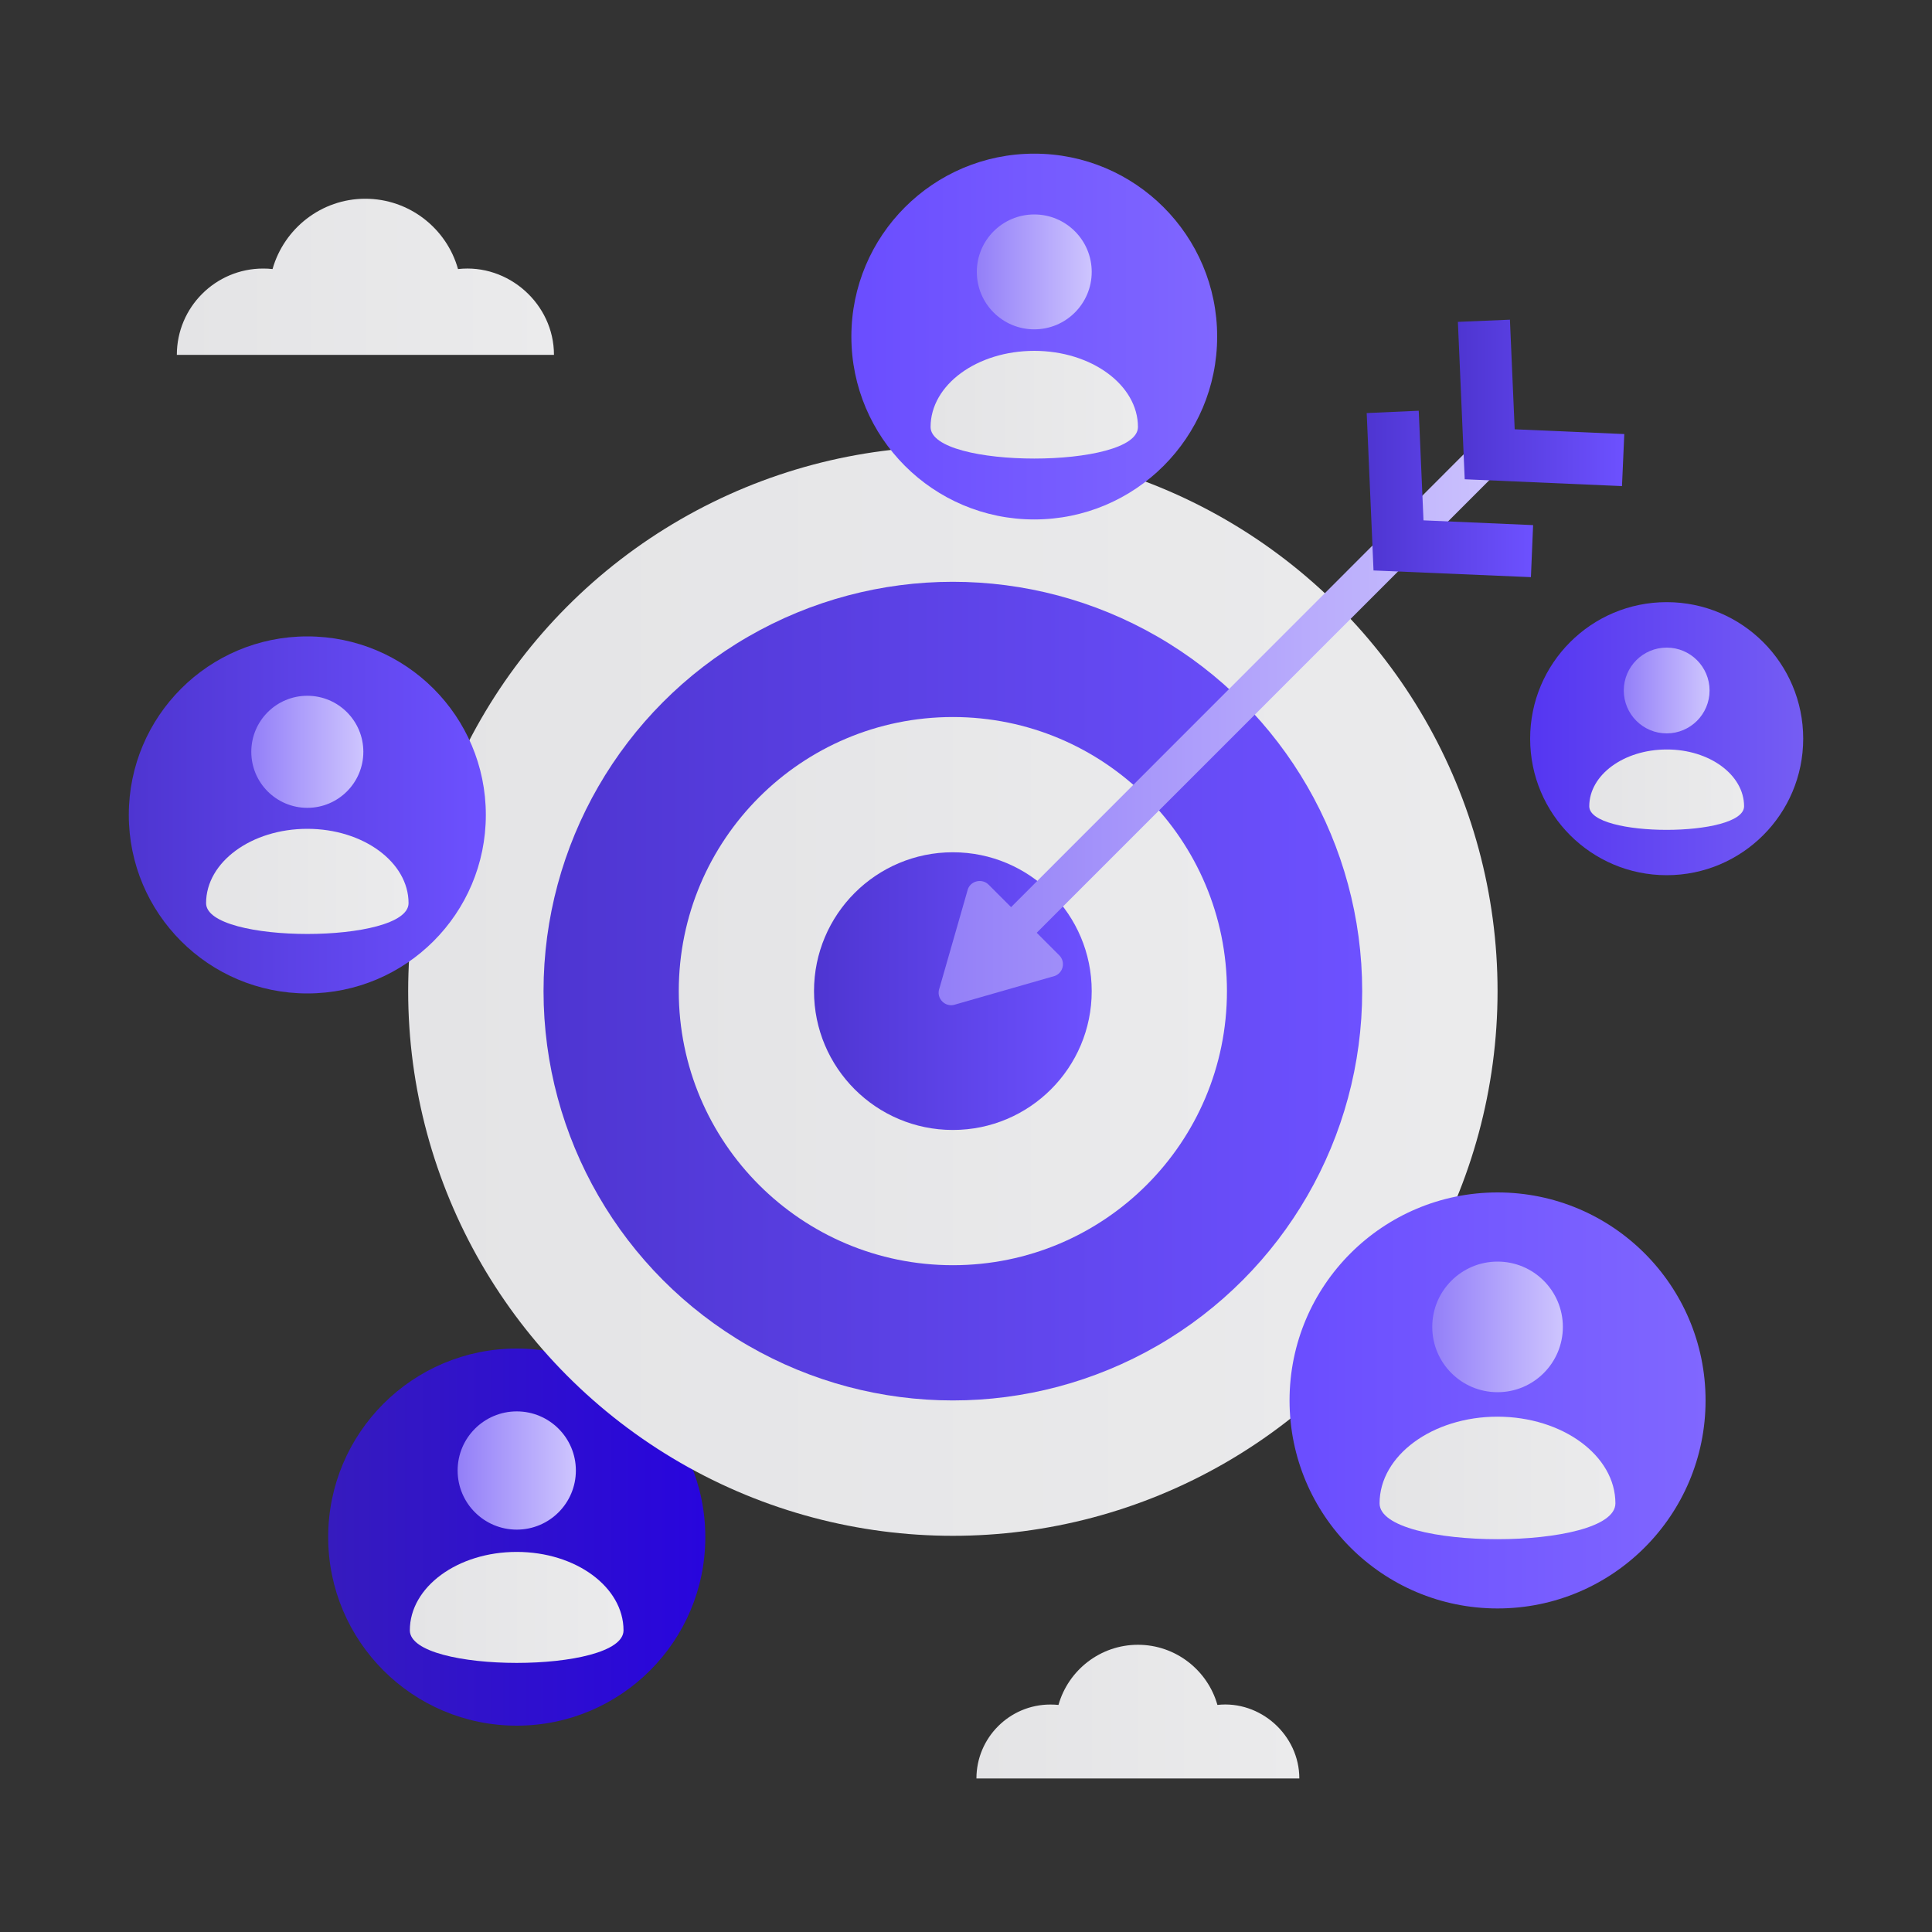
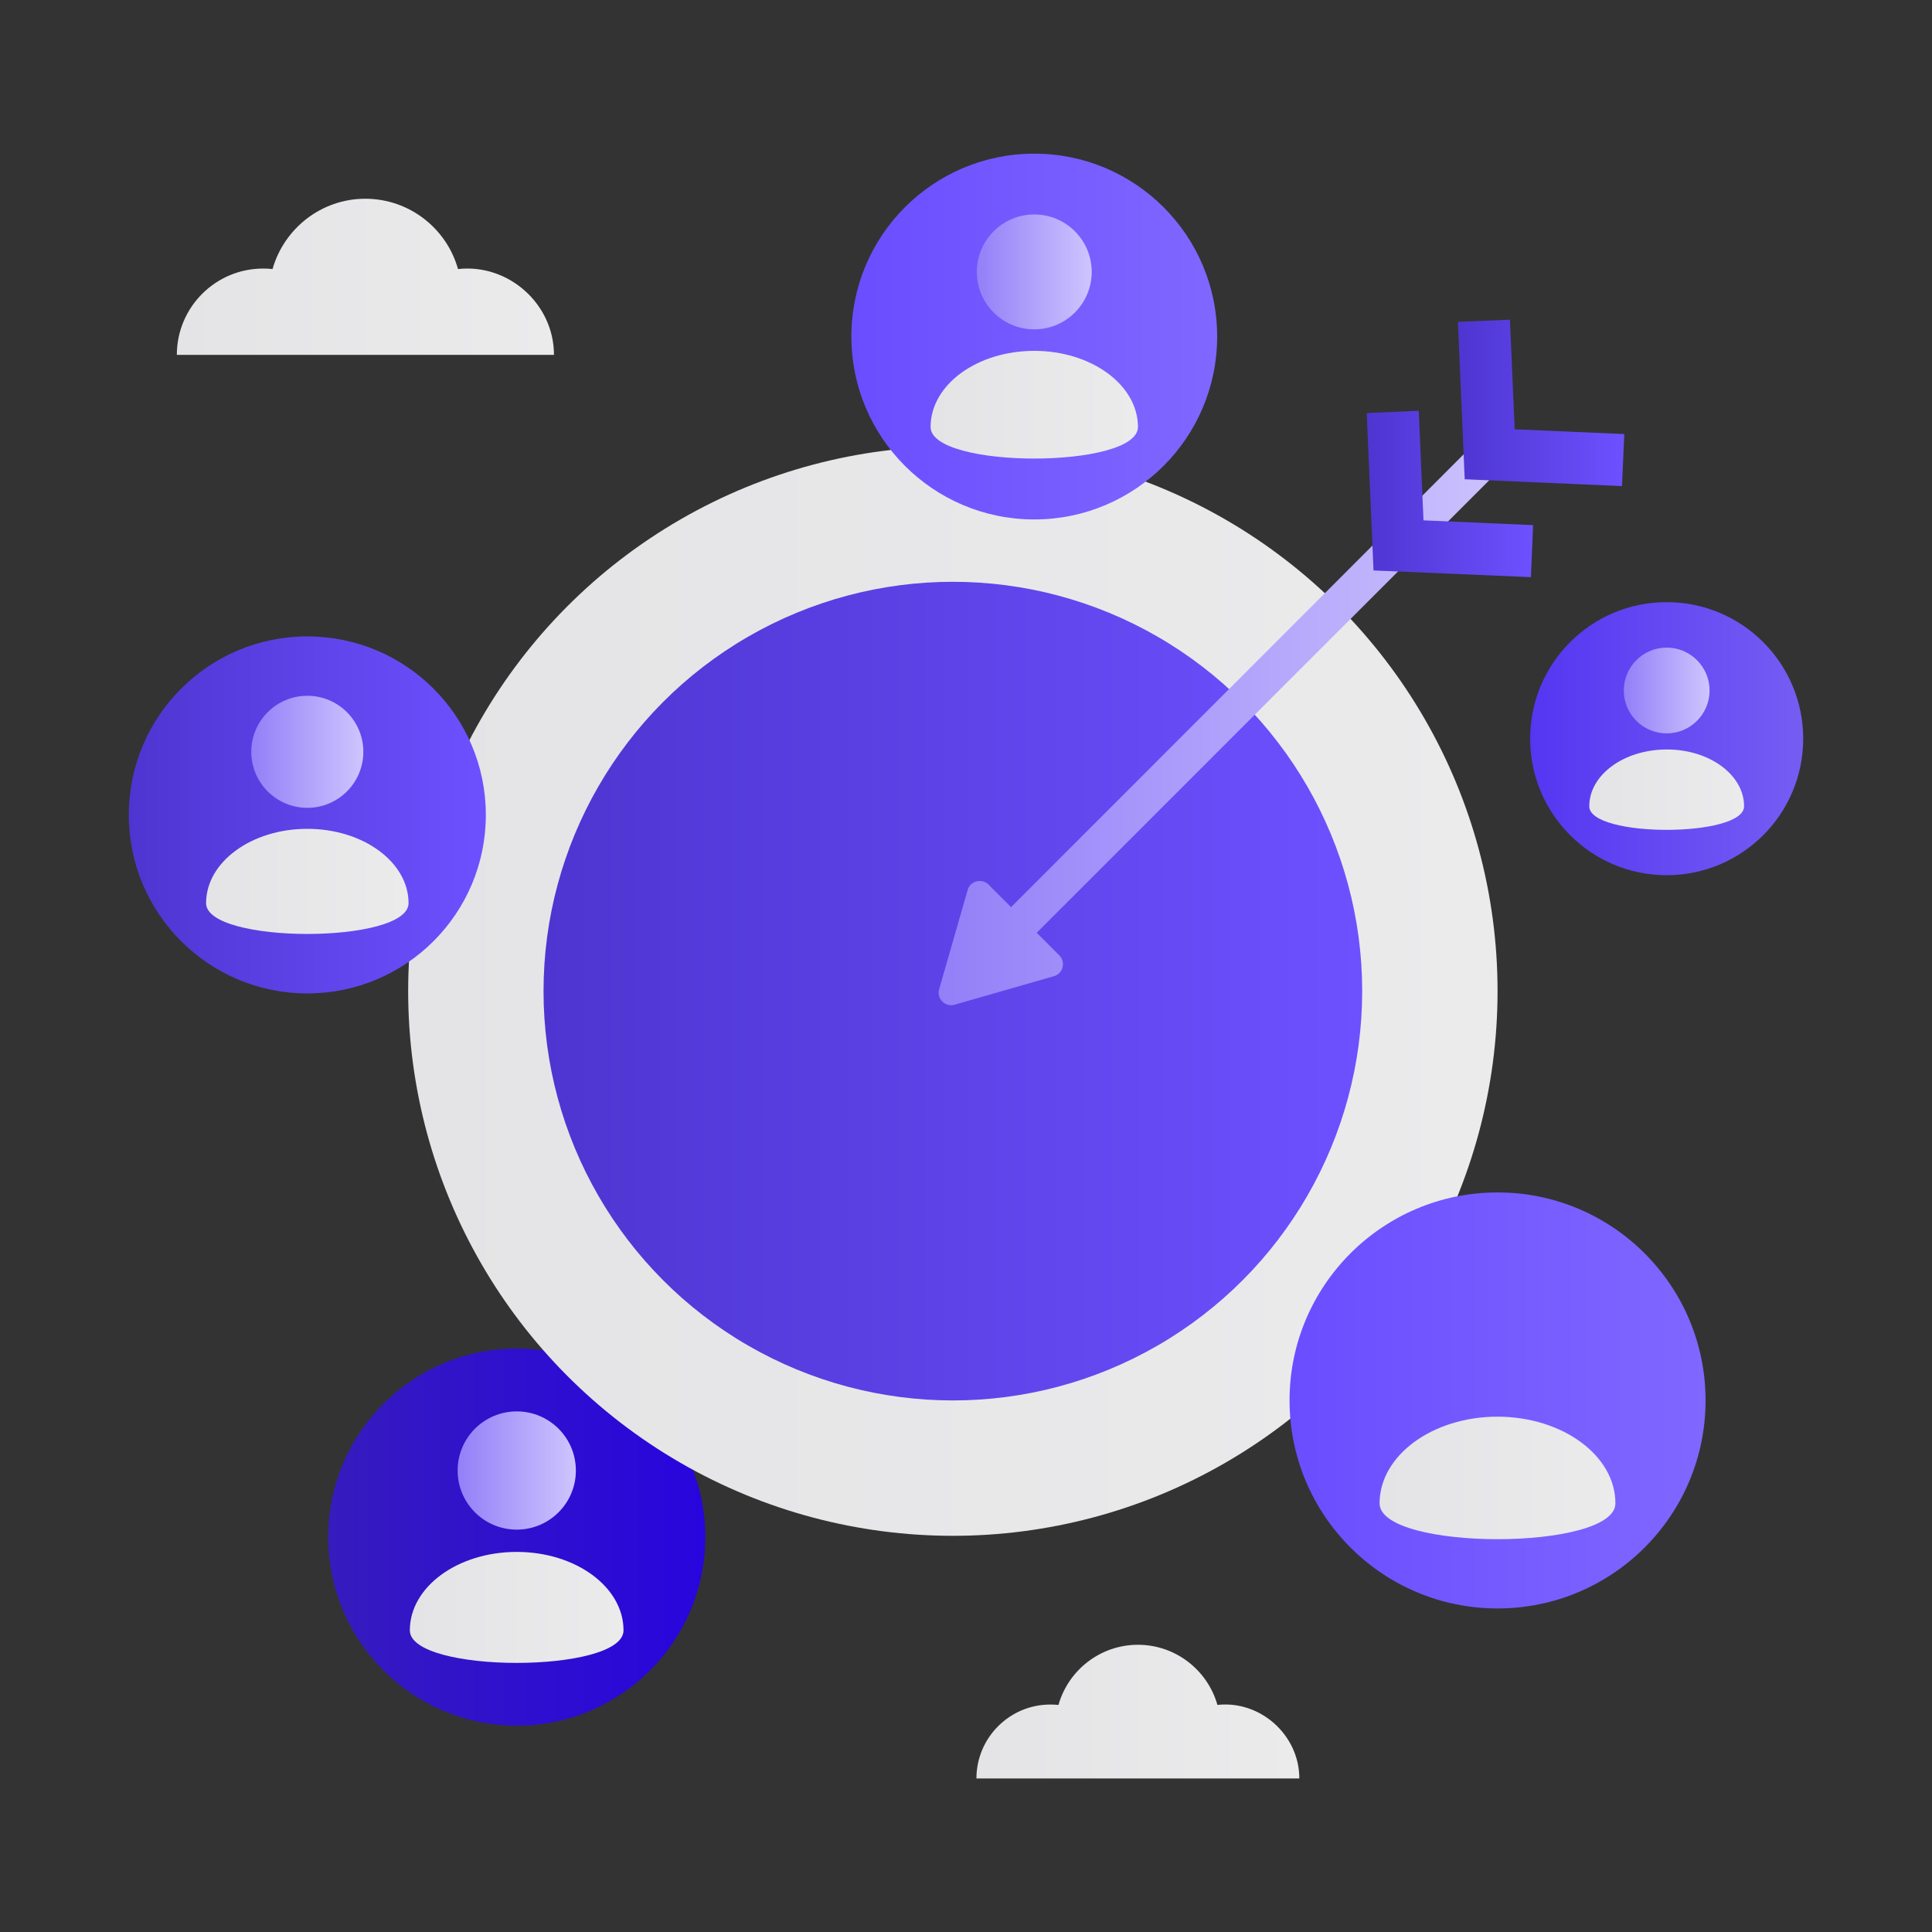
<svg xmlns="http://www.w3.org/2000/svg" id="SvgjsSvg1153" width="360" height="360" version="1.1">
  <rect width="100%" height="100%" fill="#333333" stroke="none" />
  <defs id="SvgjsDefs1154" />
  <g id="SvgjsG1155" transform="matrix(1,0,0,1,0,0)">
    <svg enable-background="new 0 0 150 150" viewBox="0 0 150 150" width="360" height="360">
      <linearGradient id="a" x1="25.48" x2="54.752" y1="119.343" y2="119.343" gradientUnits="userSpaceOnUse">
        <stop offset="0" stop-color="#361bbe" class="stopColor1bbe6c svgShape" />
        <stop offset="1" stop-color="#2805dd" class="stopColor05bbdd svgShape" />
      </linearGradient>
      <circle cx="40.12" cy="119.34" r="14.64" fill="url(#a)" />
      <linearGradient id="b" x1="35.522" x2="44.71" y1="114.173" y2="114.173" gradientUnits="userSpaceOnUse">
        <stop offset="0" stop-color="#937ff8" class="stopColorf8a57f svgShape" />
        <stop offset="1" stop-color="#cec5fe" class="stopColorfee2c5 svgShape" />
      </linearGradient>
      <circle cx="40.12" cy="114.17" r="4.59" fill="url(#b)" />
      <linearGradient id="c" x1="31.821" x2="48.411" y1="124.799" y2="124.799" gradientUnits="userSpaceOnUse">
        <stop offset="0" stop-color="#e4e4e6" class="stopColore5e6e4 svgShape" />
        <stop offset="1" stop-color="#ebebec" class="stopColorececeb svgShape" />
      </linearGradient>
      <path fill="url(#c)" d="M48.41,126.58c0,3.37-16.59,3.37-16.59,0    c0-3.37,3.71-6.09,8.3-6.09S48.41,123.22,48.41,126.58z" />
      <linearGradient id="d" x1="13.732" x2="43.011" y1="21.486" y2="21.486" gradientUnits="userSpaceOnUse">
        <stop offset="0" stop-color="#e4e4e6" class="stopColore5e6e4 svgShape" />
        <stop offset="1" stop-color="#ebebec" class="stopColorececeb svgShape" />
      </linearGradient>
      <path fill="url(#d)" d="M43.01,27.55H13.73   c0-3.7,3.01-6.7,6.7-6.7c0.25,0,0.49,0.01,0.73,0.04c0.89-3.14,3.78-5.46,7.2-5.46s6.32,2.31,7.2,5.46   C39.47,20.45,43.01,23.6,43.01,27.55z" />
      <linearGradient id="e" x1="75.813" x2="100.879" y1="132.888" y2="132.888" gradientUnits="userSpaceOnUse">
        <stop offset="0" stop-color="#e4e4e6" class="stopColore5e6e4 svgShape" />
        <stop offset="1" stop-color="#ebebec" class="stopColorececeb svgShape" />
      </linearGradient>
-       <path fill="url(#e)" d="M100.88,138.08H75.81   c0-3.16,2.57-5.74,5.74-5.74c0.21,0,0.42,0.01,0.63,0.03c0.76-2.69,3.24-4.67,6.17-4.67s5.41,1.98,6.17,4.67   C97.84,132,100.88,134.7,100.88,138.08z" />
+       <path fill="url(#e)" d="M100.88,138.08H75.81   c0-3.16,2.57-5.74,5.74-5.74c0.21,0,0.42,0.01,0.63,0.03c0.76-2.69,3.24-4.67,6.17-4.67s5.41,1.98,6.17,4.67   C97.84,132,100.88,134.7,100.88,138.08" />
      <linearGradient id="f" x1="31.69" x2="116.268" y1="76.946" y2="76.946" gradientUnits="userSpaceOnUse">
        <stop offset="0" stop-color="#e4e4e6" class="stopColore5e6e4 svgShape" />
        <stop offset="1" stop-color="#ebebec" class="stopColorececeb svgShape" />
      </linearGradient>
      <circle cx="73.98" cy="76.95" r="42.29" fill="url(#f)" />
      <linearGradient id="g" x1="42.194" x2="105.763" y1="76.946" y2="76.946" gradientUnits="userSpaceOnUse">
        <stop offset="0" stop-color="#4e35d1" class="stopColorbf35d1 svgShape" />
        <stop offset="1" stop-color="#6d51ff" class="stopColorff5160 svgShape" />
      </linearGradient>
      <circle cx="73.98" cy="76.95" r="31.78" fill="url(#g)" />
      <linearGradient id="h" x1="52.698" x2="95.259" y1="76.946" y2="76.946" gradientUnits="userSpaceOnUse">
        <stop offset="0" stop-color="#e4e4e6" class="stopColore5e6e4 svgShape" />
        <stop offset="1" stop-color="#ebebec" class="stopColorececeb svgShape" />
      </linearGradient>
-       <circle cx="73.98" cy="76.95" r="21.28" fill="url(#h)" />
      <linearGradient id="i" x1="63.203" x2="84.755" y1="76.946" y2="76.946" gradientUnits="userSpaceOnUse">
        <stop offset="0" stop-color="#4e35d1" class="stopColorbf35d1 svgShape" />
        <stop offset="1" stop-color="#6d51ff" class="stopColorff5160 svgShape" />
      </linearGradient>
-       <circle cx="73.98" cy="76.95" r="10.78" fill="url(#i)" />
      <g>
        <linearGradient id="j" x1="72.87" x2="118.265" y1="55.358" y2="55.358" gradientUnits="userSpaceOnUse">
          <stop offset="0" stop-color="#937ff8" class="stopColorf8a57f svgShape" />
          <stop offset="1" stop-color="#cec5fe" class="stopColorfee2c5 svgShape" />
        </linearGradient>
        <path fill="url(#j)" d="M75.15,69.02l-2.21,7.7    c-0.3,0.79,0.47,1.56,1.26,1.26l7.7-2.21c0.66-0.25,0.84-1.1,0.34-1.6l-1.75-1.75l37.77-37.77l-2-2L78.5,70.43l-1.75-1.75    C76.25,68.19,75.4,68.37,75.15,69.02z" />
        <linearGradient id="k" x1="113.189" x2="126.109" y1="31.276" y2="31.276" gradientUnits="userSpaceOnUse">
          <stop offset="0" stop-color="#4e35d1" class="stopColorbf35d1 svgShape" />
          <stop offset="1" stop-color="#6d51ff" class="stopColorff5160 svgShape" />
        </linearGradient>
        <polygon fill="url(#k)" points="117.23 24.82 117.6 33.33 126.11 33.7 125.93 37.74 113.72 37.21 113.19 24.99" />
        <linearGradient id="l" x1="106.112" x2="119.033" y1="38.352" y2="38.352" gradientUnits="userSpaceOnUse">
          <stop offset="0" stop-color="#4e35d1" class="stopColorbf35d1 svgShape" />
          <stop offset="1" stop-color="#6d51ff" class="stopColorff5160 svgShape" />
        </linearGradient>
        <polygon fill="url(#l)" points="110.15 31.89 110.52 40.4 119.03 40.77 118.86 44.81 106.64 44.29 106.11 32.07" />
      </g>
      <g>
        <linearGradient id="m" x1="100.113" x2="132.422" y1="108.731" y2="108.731" gradientUnits="userSpaceOnUse">
          <stop offset="0" stop-color="#6a4dff" class="stopColor7c48e8 svgShape" />
          <stop offset="1" stop-color="#8067ff" class="stopColora267ff svgShape" />
        </linearGradient>
        <circle cx="116.27" cy="108.73" r="16.15" fill="url(#m)" />
        <linearGradient id="n" x1="111.197" x2="121.338" y1="103.024" y2="103.024" gradientUnits="userSpaceOnUse">
          <stop offset="0" stop-color="#937ff8" class="stopColorf8a57f svgShape" />
          <stop offset="1" stop-color="#cec5fe" class="stopColorfee2c5 svgShape" />
        </linearGradient>
-         <circle cx="116.27" cy="103.02" r="5.07" fill="url(#n)" />
        <linearGradient id="o" x1="107.112" x2="125.424" y1="114.753" y2="114.753" gradientUnits="userSpaceOnUse">
          <stop offset="0" stop-color="#e4e4e6" class="stopColore5e6e4 svgShape" />
          <stop offset="1" stop-color="#ebebec" class="stopColorececeb svgShape" />
        </linearGradient>
        <path fill="url(#o)" d="M125.42,116.72    c0,3.71-18.31,3.71-18.31,0s4.1-6.73,9.16-6.73C121.32,110,125.42,113.01,125.42,116.72z" />
      </g>
      <g>
        <linearGradient id="p" x1="118.795" x2="140" y1="57.351" y2="57.351" gradientUnits="userSpaceOnUse">
          <stop offset="0" stop-color="#5536f2" class="stopColor367bf2 svgShape" />
          <stop offset="1" stop-color="#755df3" class="stopColor5dc6f3 svgShape" />
        </linearGradient>
        <circle cx="129.4" cy="57.35" r="10.6" fill="url(#p)" />
        <linearGradient id="q" x1="126.07" x2="132.726" y1="53.605" y2="53.605" gradientUnits="userSpaceOnUse">
          <stop offset="0" stop-color="#937ff8" class="stopColorf8a57f svgShape" />
          <stop offset="1" stop-color="#cec5fe" class="stopColorfee2c5 svgShape" />
        </linearGradient>
        <circle cx="129.4" cy="53.61" r="3.33" fill="url(#q)" />
        <linearGradient id="r" x1="123.388" x2="135.407" y1="61.303" y2="61.303" gradientUnits="userSpaceOnUse">
          <stop offset="0" stop-color="#e4e4e6" class="stopColore5e6e4 svgShape" />
          <stop offset="1" stop-color="#ebebec" class="stopColorececeb svgShape" />
        </linearGradient>
        <path fill="url(#r)" d="M135.41,62.6c0,2.44-12.02,2.44-12.02,0    c0-2.44,2.69-4.41,6.01-4.41C132.72,58.18,135.41,60.16,135.41,62.6z" />
      </g>
      <g>
        <linearGradient id="s" x1="66.094" x2="94.499" y1="26.127" y2="26.127" gradientUnits="userSpaceOnUse">
          <stop offset="0" stop-color="#6a4dff" class="stopColor7c48e8 svgShape" />
          <stop offset="1" stop-color="#8067ff" class="stopColora267ff svgShape" />
        </linearGradient>
        <circle cx="80.3" cy="26.13" r="14.2" fill="url(#s)" />
        <linearGradient id="t" x1="75.838" x2="84.755" y1="21.11" y2="21.11" gradientUnits="userSpaceOnUse">
          <stop offset="0" stop-color="#937ff8" class="stopColorf8a57f svgShape" />
          <stop offset="1" stop-color="#cec5fe" class="stopColorfee2c5 svgShape" />
        </linearGradient>
        <circle cx="80.3" cy="21.11" r="4.46" fill="url(#t)" />
        <linearGradient id="u" x1="72.247" x2="88.346" y1="31.422" y2="31.422" gradientUnits="userSpaceOnUse">
          <stop offset="0" stop-color="#e4e4e6" class="stopColore5e6e4 svgShape" />
          <stop offset="1" stop-color="#ebebec" class="stopColorececeb svgShape" />
        </linearGradient>
        <path fill="url(#u)" d="M88.35,33.15c0,3.27-16.1,3.27-16.1,0    c0-3.27,3.6-5.91,8.05-5.91C84.74,27.24,88.35,29.89,88.35,33.15z" />
      </g>
      <g>
        <linearGradient id="v" x1="10" x2="37.729" y1="63.266" y2="63.266" gradientUnits="userSpaceOnUse">
          <stop offset="0" stop-color="#4e35d1" class="stopColorbf35d1 svgShape" />
          <stop offset="1" stop-color="#6d51ff" class="stopColorff5160 svgShape" />
        </linearGradient>
        <circle cx="23.86" cy="63.27" r="13.86" fill="url(#v)" />
        <linearGradient id="w" x1="19.512" x2="28.216" y1="58.368" y2="58.368" gradientUnits="userSpaceOnUse">
          <stop offset="0" stop-color="#937ff8" class="stopColorf8a57f svgShape" />
          <stop offset="1" stop-color="#cec5fe" class="stopColorfee2c5 svgShape" />
        </linearGradient>
        <circle cx="23.86" cy="58.37" r="4.35" fill="url(#w)" />
        <linearGradient id="x" x1="16.006" x2="31.722" y1="68.434" y2="68.434" gradientUnits="userSpaceOnUse">
          <stop offset="0" stop-color="#e4e4e6" class="stopColore5e6e4 svgShape" />
          <stop offset="1" stop-color="#ebebec" class="stopColorececeb svgShape" />
        </linearGradient>
        <path fill="url(#x)" d="M31.72,70.12c0,3.19-15.72,3.19-15.72,0    s3.52-5.77,7.86-5.77S31.72,66.94,31.72,70.12z" />
      </g>
    </svg>
  </g>
</svg>